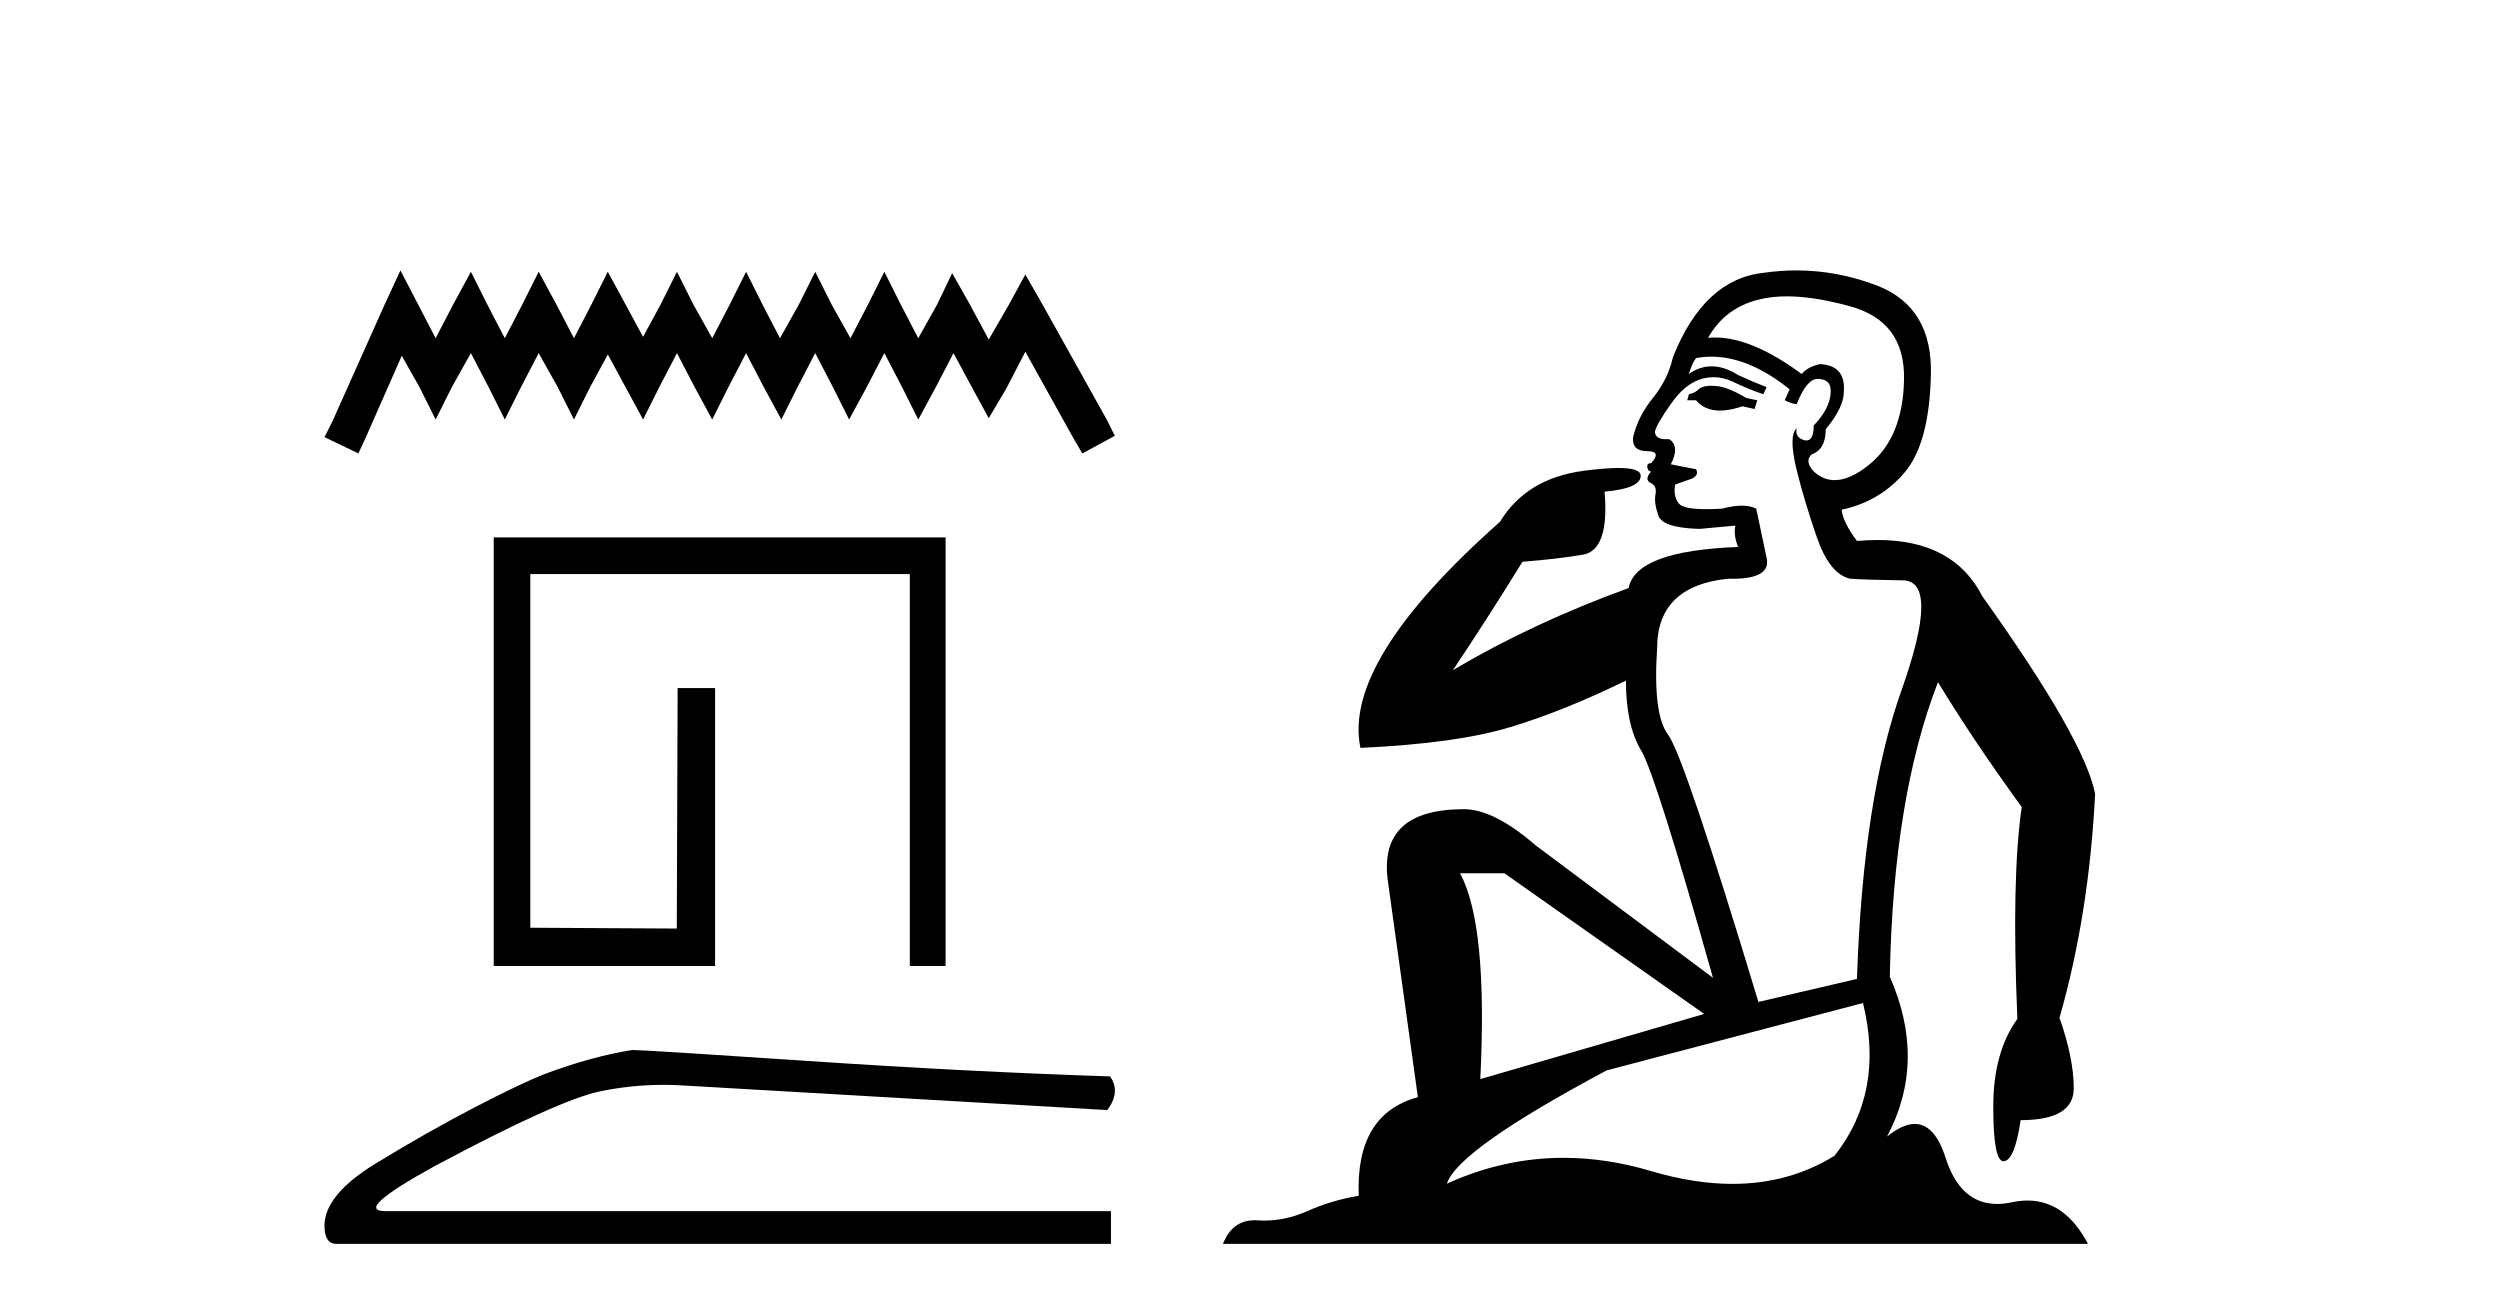
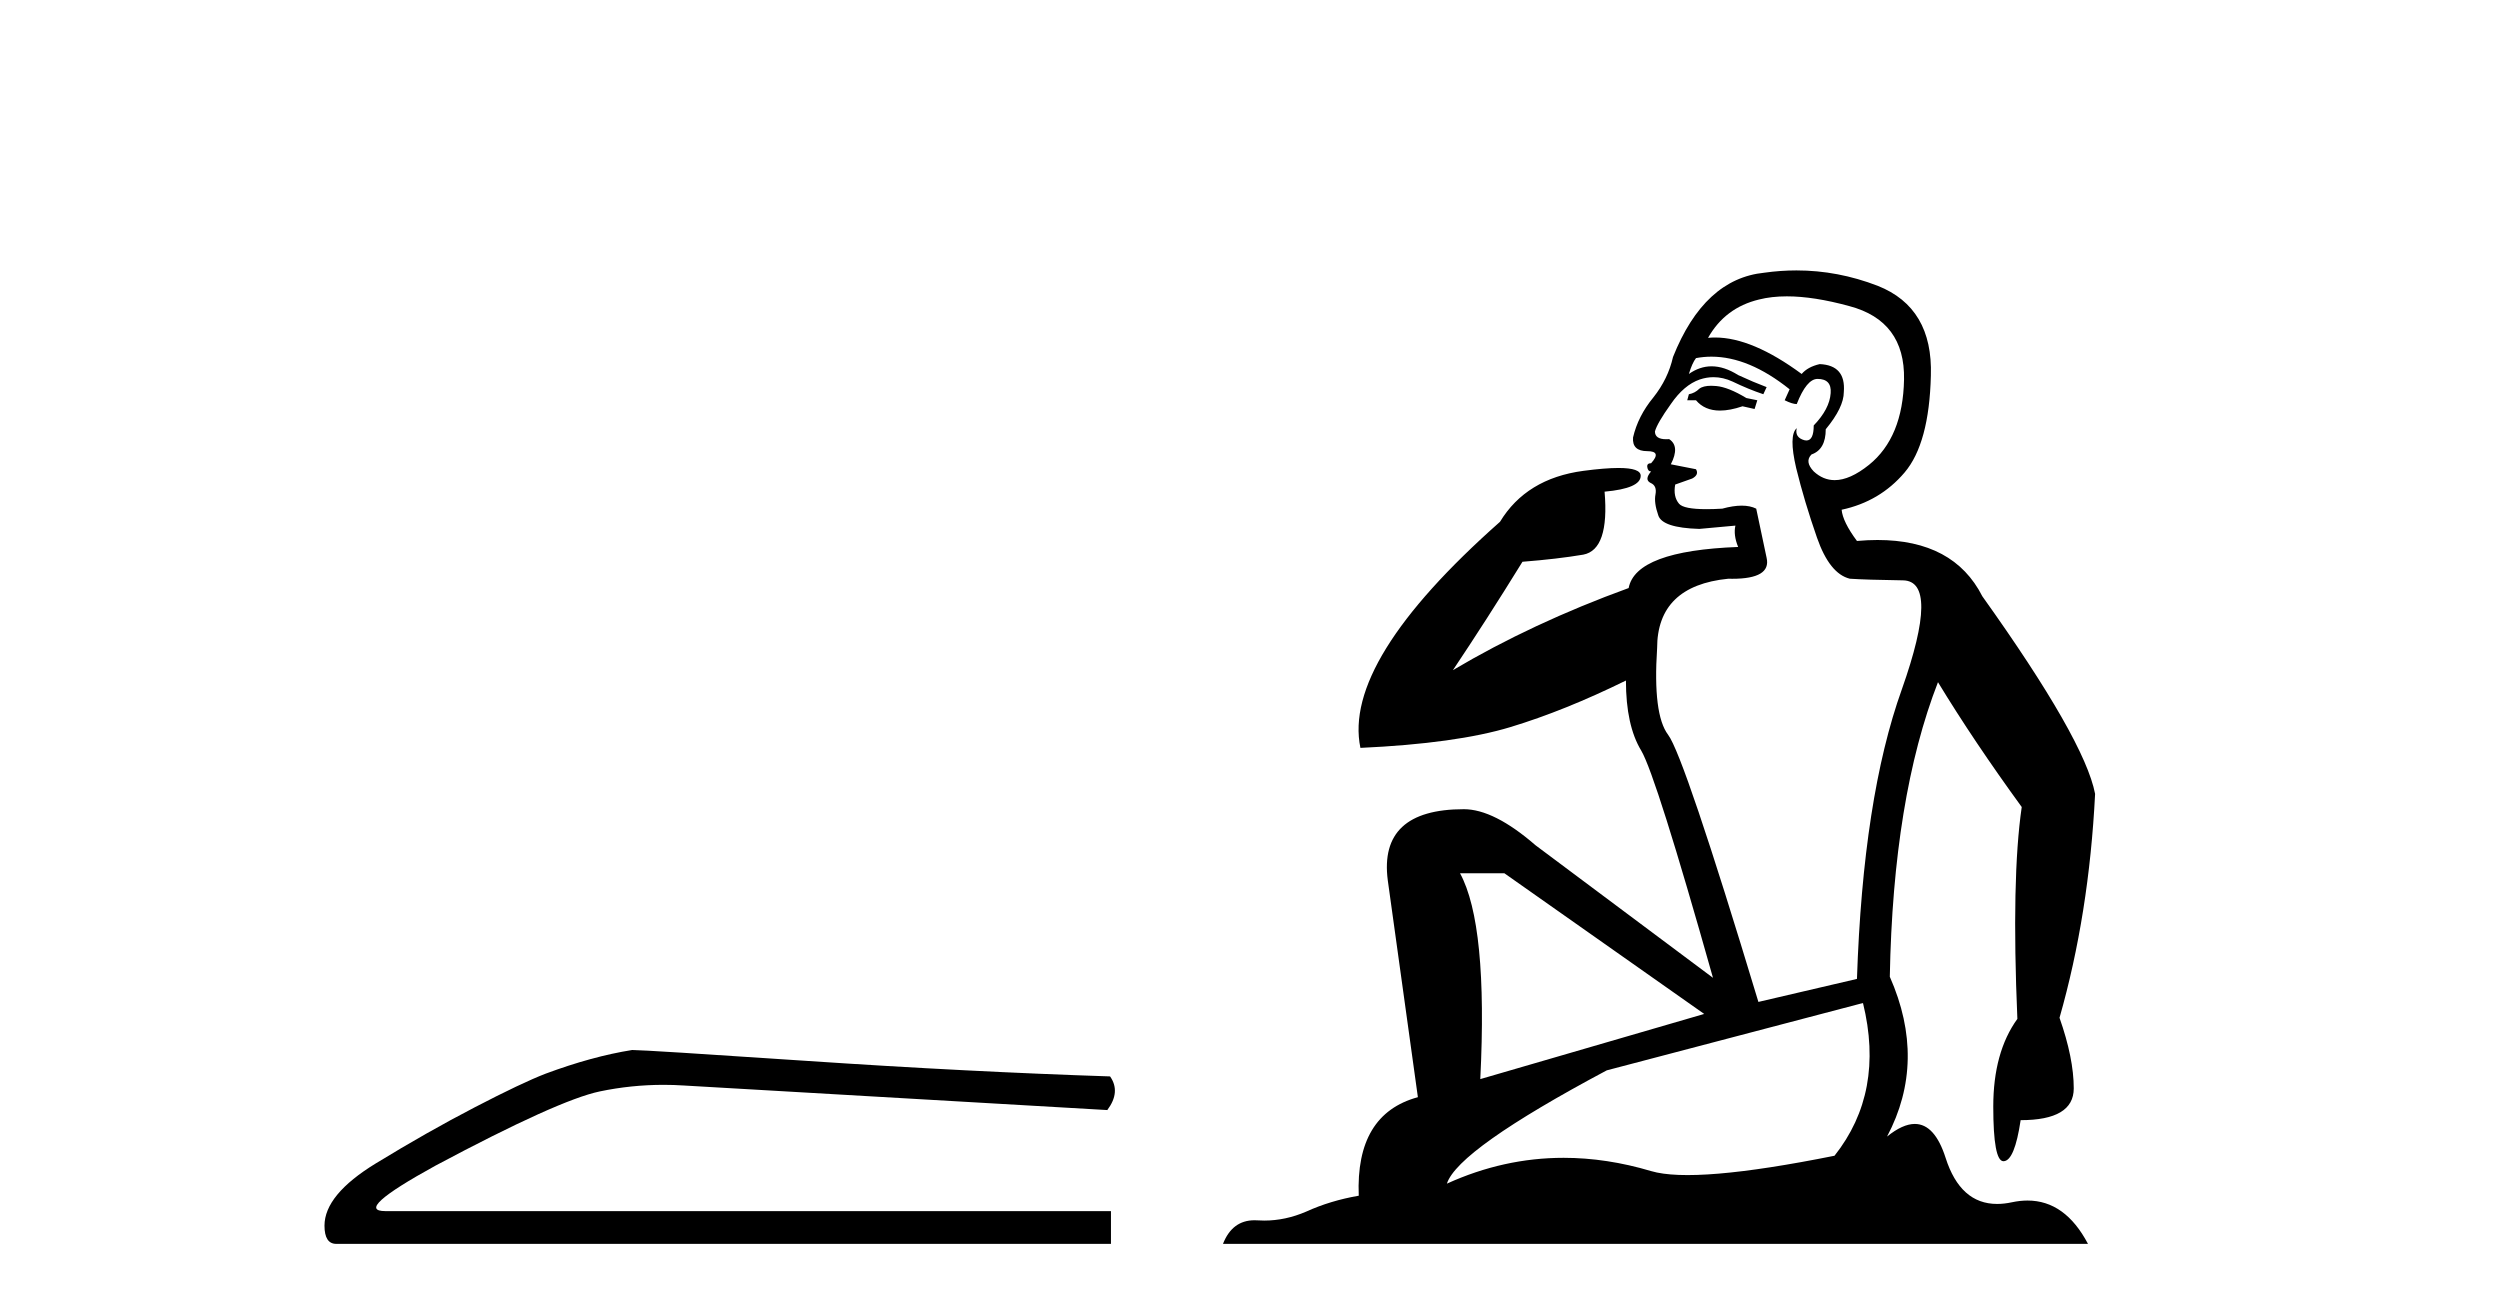
<svg xmlns="http://www.w3.org/2000/svg" width="78.0" height="41.0">
-   <path d="M 12.493 8.437 L 11.985 9.537 L 10.378 13.132 L 10.124 13.639 L 11.182 14.147 L 11.435 13.597 L 12.535 11.101 L 13.085 12.074 L 13.592 13.089 L 14.1 12.074 L 14.692 11.017 L 15.242 12.074 L 15.75 13.089 L 16.257 12.074 L 16.807 11.017 L 17.399 12.074 L 17.907 13.089 L 18.414 12.074 L 18.964 11.059 L 19.514 12.074 L 20.064 13.089 L 20.571 12.074 L 21.121 11.017 L 21.671 12.074 L 22.221 13.089 L 22.728 12.074 L 23.278 11.017 L 23.828 12.074 L 24.378 13.089 L 24.885 12.074 L 25.435 11.017 L 25.985 12.074 L 26.493 13.089 L 27.043 12.074 L 27.592 11.017 L 28.142 12.074 L 28.65 13.089 L 29.2 12.074 L 29.749 11.017 L 30.342 12.117 L 30.849 13.047 L 31.399 12.117 L 31.991 10.975 L 33.472 13.639 L 33.768 14.147 L 34.783 13.597 L 34.529 13.089 L 32.499 9.452 L 31.991 8.564 L 31.484 9.494 L 30.849 10.594 L 30.257 9.494 L 29.707 8.521 L 29.242 9.494 L 28.65 10.552 L 28.1 9.494 L 27.592 8.479 L 27.085 9.494 L 26.535 10.552 L 25.943 9.494 L 25.435 8.479 L 24.928 9.494 L 24.336 10.552 L 23.786 9.494 L 23.278 8.479 L 22.771 9.494 L 22.221 10.552 L 21.629 9.494 L 21.121 8.479 L 20.614 9.494 L 20.064 10.509 L 19.514 9.494 L 18.964 8.479 L 18.456 9.494 L 17.907 10.552 L 17.357 9.494 L 16.807 8.479 L 16.299 9.494 L 15.75 10.552 L 15.2 9.494 L 14.692 8.479 L 14.142 9.494 L 13.592 10.552 L 13.043 9.494 L 12.493 8.437 Z" style="fill:#000000;stroke:none" />
-   <path d="M 29.503 16.767 L 29.503 30.139 L 28.386 30.139 L 28.386 17.91 L 16.546 17.91 L 16.546 28.945 L 21.116 28.971 L 21.142 21.467 L 22.311 21.467 L 22.311 30.139 L 15.404 30.139 L 15.404 16.767 Z" style="fill:#000000;stroke:none" />
  <path d="M 19.723 32.76 Q 18.474 32.959 17.025 33.498 Q 16.287 33.782 14.81 34.549 Q 13.333 35.316 11.729 36.296 Q 10.124 37.276 10.124 38.241 Q 10.124 38.809 10.493 38.809 L 34.662 38.809 L 34.662 37.787 L 12.027 37.787 Q 11.005 37.787 13.589 36.367 Q 17.423 34.322 18.715 34.052 Q 19.697 33.847 20.704 33.847 Q 21.022 33.847 21.342 33.868 L 34.548 34.634 Q 34.974 34.066 34.634 33.584 Q 30.26 33.442 25.191 33.101 Q 20.121 32.76 19.723 32.76 Z" style="fill:#000000;stroke:none" />
-   <path d="M 53.391 12.036 Q 53.137 12.036 53.018 12.129 Q 52.881 12.266 52.693 12.3 L 52.642 12.488 L 52.915 12.488 Q 53.185 12.81 53.663 12.81 Q 53.972 12.81 54.367 12.676 L 54.743 12.761 L 54.828 12.488 L 54.487 12.419 Q 53.923 12.078 53.547 12.044 Q 53.464 12.036 53.391 12.036 ZM 55.75 9.246 Q 56.589 9.246 57.698 9.55 Q 59.44 10.011 59.406 11.839 Q 59.372 13.649 58.313 14.503 Q 57.719 14.98 57.242 14.98 Q 56.882 14.98 56.588 14.708 Q 56.297 14.401 56.519 14.179 Q 56.963 14.025 56.963 13.393 Q 57.527 12.71 57.527 12.232 Q 57.595 11.395 56.775 11.36 Q 56.4 11.446 56.212 11.668 Q 54.669 10.53 53.51 10.53 Q 53.399 10.53 53.291 10.541 L 53.291 10.541 Q 53.821 9.601 54.88 9.345 Q 55.271 9.246 55.75 9.246 ZM 53.397 11.128 Q 54.564 11.128 55.836 12.146 L 55.682 12.488 Q 55.921 12.607 56.058 12.607 Q 56.366 11.822 56.707 11.822 Q 57.151 11.822 57.117 12.266 Q 57.083 12.761 56.588 13.274 Q 56.588 13.743 56.36 13.743 Q 56.33 13.743 56.297 13.735 Q 55.99 13.649 56.058 13.359 L 56.058 13.359 Q 55.802 13.581 56.041 14.606 Q 56.297 15.648 56.69 16.775 Q 57.083 17.902 57.715 18.056 Q 58.21 18.09 59.372 18.107 Q 60.533 18.124 59.338 21.506 Q 58.125 24.888 57.937 30.542 L 54.862 31.26 Q 52.539 23.573 52.044 22.924 Q 51.566 22.292 51.702 20.225 Q 51.702 18.278 53.923 18.056 Q 53.987 18.058 54.048 18.058 Q 55.265 18.058 55.119 17.407 Q 54.982 16.741 54.794 15.87 Q 54.606 15.776 54.341 15.776 Q 54.077 15.776 53.735 15.87 Q 53.462 15.886 53.242 15.886 Q 52.529 15.886 52.386 15.716 Q 52.198 15.494 52.266 15.118 L 52.796 14.93 Q 53.018 14.811 52.915 14.64 L 52.13 14.486 Q 52.42 13.923 52.078 13.701 Q 52.029 13.704 51.985 13.704 Q 51.634 13.704 51.634 13.461 Q 51.702 13.205 52.13 12.607 Q 52.539 12.01 53.035 11.839 Q 53.248 11.768 53.462 11.768 Q 53.761 11.768 54.06 11.907 Q 54.555 12.146 55.016 12.3 L 55.119 12.078 Q 54.709 11.924 54.23 11.702 Q 53.798 11.429 53.402 11.429 Q 53.032 11.429 52.693 11.668 Q 52.796 11.326 52.915 11.173 Q 53.154 11.128 53.397 11.128 ZM 46.937 27.246 L 53.171 31.635 L 46.185 33.668 Q 46.425 28.851 45.553 27.246 ZM 58.125 31.294 Q 58.808 34.078 57.237 36.059 Q 55.819 36.937 54.054 36.937 Q 52.863 36.937 51.515 36.538 Q 50.125 36.124 48.786 36.124 Q 46.915 36.124 45.143 36.93 Q 45.485 35.871 50.131 33.395 L 58.125 31.294 ZM 56.05 8.437 Q 55.553 8.437 55.05 8.508 Q 53.171 8.696 52.198 11.138 Q 52.044 11.822 51.583 12.402 Q 51.105 12.983 50.951 13.649 Q 50.917 14.076 51.395 14.076 Q 51.856 14.076 51.515 14.452 Q 51.378 14.452 51.395 14.572 Q 51.412 14.708 51.515 14.708 Q 51.293 14.965 51.498 15.067 Q 51.702 15.152 51.651 15.426 Q 51.6 15.682 51.737 16.075 Q 51.856 16.468 53.018 16.502 L 54.145 16.399 L 54.145 16.399 Q 54.077 16.69 54.23 17.065 Q 51.036 17.185 50.814 18.347 Q 47.808 19.44 45.331 20.909 Q 46.373 19.354 47.501 17.527 Q 48.594 17.441 49.397 17.305 Q 50.216 17.151 50.063 15.34 Q 51.19 15.238 51.19 14.845 Q 51.19 14.601 50.497 14.601 Q 50.075 14.601 49.397 14.691 Q 47.62 14.93 46.8 16.28 Q 41.881 20.635 42.445 23.334 Q 45.434 23.197 47.125 22.685 Q 48.816 22.173 50.729 21.233 Q 50.729 22.634 51.207 23.42 Q 51.668 24.205 53.445 30.508 L 47.911 26.374 Q 46.612 25.247 45.673 25.247 Q 43.008 25.247 43.299 27.468 L 44.238 34.232 Q 42.291 34.761 42.393 37.306 Q 41.505 37.46 40.754 37.802 Q 40.105 38.082 39.443 38.082 Q 39.338 38.082 39.234 38.075 Q 39.186 38.072 39.141 38.072 Q 38.446 38.072 38.157 38.809 L 65.145 38.809 Q 64.433 37.457 63.259 37.457 Q 63.024 37.457 62.771 37.511 Q 62.528 37.563 62.31 37.563 Q 61.163 37.563 60.704 36.128 Q 60.365 35.067 59.742 35.067 Q 59.362 35.067 58.876 35.461 Q 60.123 33.104 58.962 30.474 Q 59.064 24.888 60.465 21.284 Q 61.575 23.112 63.078 25.179 Q 62.754 27.399 62.942 31.789 Q 62.19 32.831 62.19 34.522 Q 62.19 36.23 62.508 36.23 Q 62.511 36.23 62.515 36.23 Q 62.856 36.213 63.044 34.949 Q 64.701 34.949 64.701 33.958 Q 64.701 33.019 64.257 31.755 Q 65.179 28.527 65.367 24.769 Q 65.043 23.078 61.848 18.603 Q 60.956 16.848 58.577 16.848 Q 58.269 16.848 57.937 16.878 Q 57.493 16.28 57.459 15.904 Q 58.654 15.648 59.423 14.742 Q 60.192 13.837 60.243 11.719 Q 60.311 9.601 58.586 8.918 Q 57.34 8.437 56.05 8.437 Z" style="fill:#000000;stroke:none" />
+   <path d="M 53.391 12.036 Q 53.137 12.036 53.018 12.129 Q 52.881 12.266 52.693 12.3 L 52.642 12.488 L 52.915 12.488 Q 53.185 12.81 53.663 12.81 Q 53.972 12.81 54.367 12.676 L 54.743 12.761 L 54.828 12.488 L 54.487 12.419 Q 53.923 12.078 53.547 12.044 Q 53.464 12.036 53.391 12.036 ZM 55.75 9.246 Q 56.589 9.246 57.698 9.55 Q 59.44 10.011 59.406 11.839 Q 59.372 13.649 58.313 14.503 Q 57.719 14.98 57.242 14.98 Q 56.882 14.98 56.588 14.708 Q 56.297 14.401 56.519 14.179 Q 56.963 14.025 56.963 13.393 Q 57.527 12.71 57.527 12.232 Q 57.595 11.395 56.775 11.36 Q 56.4 11.446 56.212 11.668 Q 54.669 10.53 53.51 10.53 Q 53.399 10.53 53.291 10.541 L 53.291 10.541 Q 53.821 9.601 54.88 9.345 Q 55.271 9.246 55.75 9.246 ZM 53.397 11.128 Q 54.564 11.128 55.836 12.146 L 55.682 12.488 Q 55.921 12.607 56.058 12.607 Q 56.366 11.822 56.707 11.822 Q 57.151 11.822 57.117 12.266 Q 57.083 12.761 56.588 13.274 Q 56.588 13.743 56.36 13.743 Q 56.33 13.743 56.297 13.735 Q 55.99 13.649 56.058 13.359 L 56.058 13.359 Q 55.802 13.581 56.041 14.606 Q 56.297 15.648 56.69 16.775 Q 57.083 17.902 57.715 18.056 Q 58.21 18.09 59.372 18.107 Q 60.533 18.124 59.338 21.506 Q 58.125 24.888 57.937 30.542 L 54.862 31.26 Q 52.539 23.573 52.044 22.924 Q 51.566 22.292 51.702 20.225 Q 51.702 18.278 53.923 18.056 Q 53.987 18.058 54.048 18.058 Q 55.265 18.058 55.119 17.407 Q 54.982 16.741 54.794 15.87 Q 54.606 15.776 54.341 15.776 Q 54.077 15.776 53.735 15.87 Q 53.462 15.886 53.242 15.886 Q 52.529 15.886 52.386 15.716 Q 52.198 15.494 52.266 15.118 L 52.796 14.93 Q 53.018 14.811 52.915 14.64 L 52.13 14.486 Q 52.42 13.923 52.078 13.701 Q 52.029 13.704 51.985 13.704 Q 51.634 13.704 51.634 13.461 Q 51.702 13.205 52.13 12.607 Q 52.539 12.01 53.035 11.839 Q 53.248 11.768 53.462 11.768 Q 53.761 11.768 54.06 11.907 Q 54.555 12.146 55.016 12.3 L 55.119 12.078 Q 54.709 11.924 54.23 11.702 Q 53.798 11.429 53.402 11.429 Q 53.032 11.429 52.693 11.668 Q 52.796 11.326 52.915 11.173 Q 53.154 11.128 53.397 11.128 ZM 46.937 27.246 L 53.171 31.635 L 46.185 33.668 Q 46.425 28.851 45.553 27.246 ZM 58.125 31.294 Q 58.808 34.078 57.237 36.059 Q 52.863 36.937 51.515 36.538 Q 50.125 36.124 48.786 36.124 Q 46.915 36.124 45.143 36.93 Q 45.485 35.871 50.131 33.395 L 58.125 31.294 ZM 56.05 8.437 Q 55.553 8.437 55.05 8.508 Q 53.171 8.696 52.198 11.138 Q 52.044 11.822 51.583 12.402 Q 51.105 12.983 50.951 13.649 Q 50.917 14.076 51.395 14.076 Q 51.856 14.076 51.515 14.452 Q 51.378 14.452 51.395 14.572 Q 51.412 14.708 51.515 14.708 Q 51.293 14.965 51.498 15.067 Q 51.702 15.152 51.651 15.426 Q 51.6 15.682 51.737 16.075 Q 51.856 16.468 53.018 16.502 L 54.145 16.399 L 54.145 16.399 Q 54.077 16.69 54.23 17.065 Q 51.036 17.185 50.814 18.347 Q 47.808 19.44 45.331 20.909 Q 46.373 19.354 47.501 17.527 Q 48.594 17.441 49.397 17.305 Q 50.216 17.151 50.063 15.34 Q 51.19 15.238 51.19 14.845 Q 51.19 14.601 50.497 14.601 Q 50.075 14.601 49.397 14.691 Q 47.62 14.93 46.8 16.28 Q 41.881 20.635 42.445 23.334 Q 45.434 23.197 47.125 22.685 Q 48.816 22.173 50.729 21.233 Q 50.729 22.634 51.207 23.42 Q 51.668 24.205 53.445 30.508 L 47.911 26.374 Q 46.612 25.247 45.673 25.247 Q 43.008 25.247 43.299 27.468 L 44.238 34.232 Q 42.291 34.761 42.393 37.306 Q 41.505 37.46 40.754 37.802 Q 40.105 38.082 39.443 38.082 Q 39.338 38.082 39.234 38.075 Q 39.186 38.072 39.141 38.072 Q 38.446 38.072 38.157 38.809 L 65.145 38.809 Q 64.433 37.457 63.259 37.457 Q 63.024 37.457 62.771 37.511 Q 62.528 37.563 62.31 37.563 Q 61.163 37.563 60.704 36.128 Q 60.365 35.067 59.742 35.067 Q 59.362 35.067 58.876 35.461 Q 60.123 33.104 58.962 30.474 Q 59.064 24.888 60.465 21.284 Q 61.575 23.112 63.078 25.179 Q 62.754 27.399 62.942 31.789 Q 62.19 32.831 62.19 34.522 Q 62.19 36.23 62.508 36.23 Q 62.511 36.23 62.515 36.23 Q 62.856 36.213 63.044 34.949 Q 64.701 34.949 64.701 33.958 Q 64.701 33.019 64.257 31.755 Q 65.179 28.527 65.367 24.769 Q 65.043 23.078 61.848 18.603 Q 60.956 16.848 58.577 16.848 Q 58.269 16.848 57.937 16.878 Q 57.493 16.28 57.459 15.904 Q 58.654 15.648 59.423 14.742 Q 60.192 13.837 60.243 11.719 Q 60.311 9.601 58.586 8.918 Q 57.34 8.437 56.05 8.437 Z" style="fill:#000000;stroke:none" />
</svg>